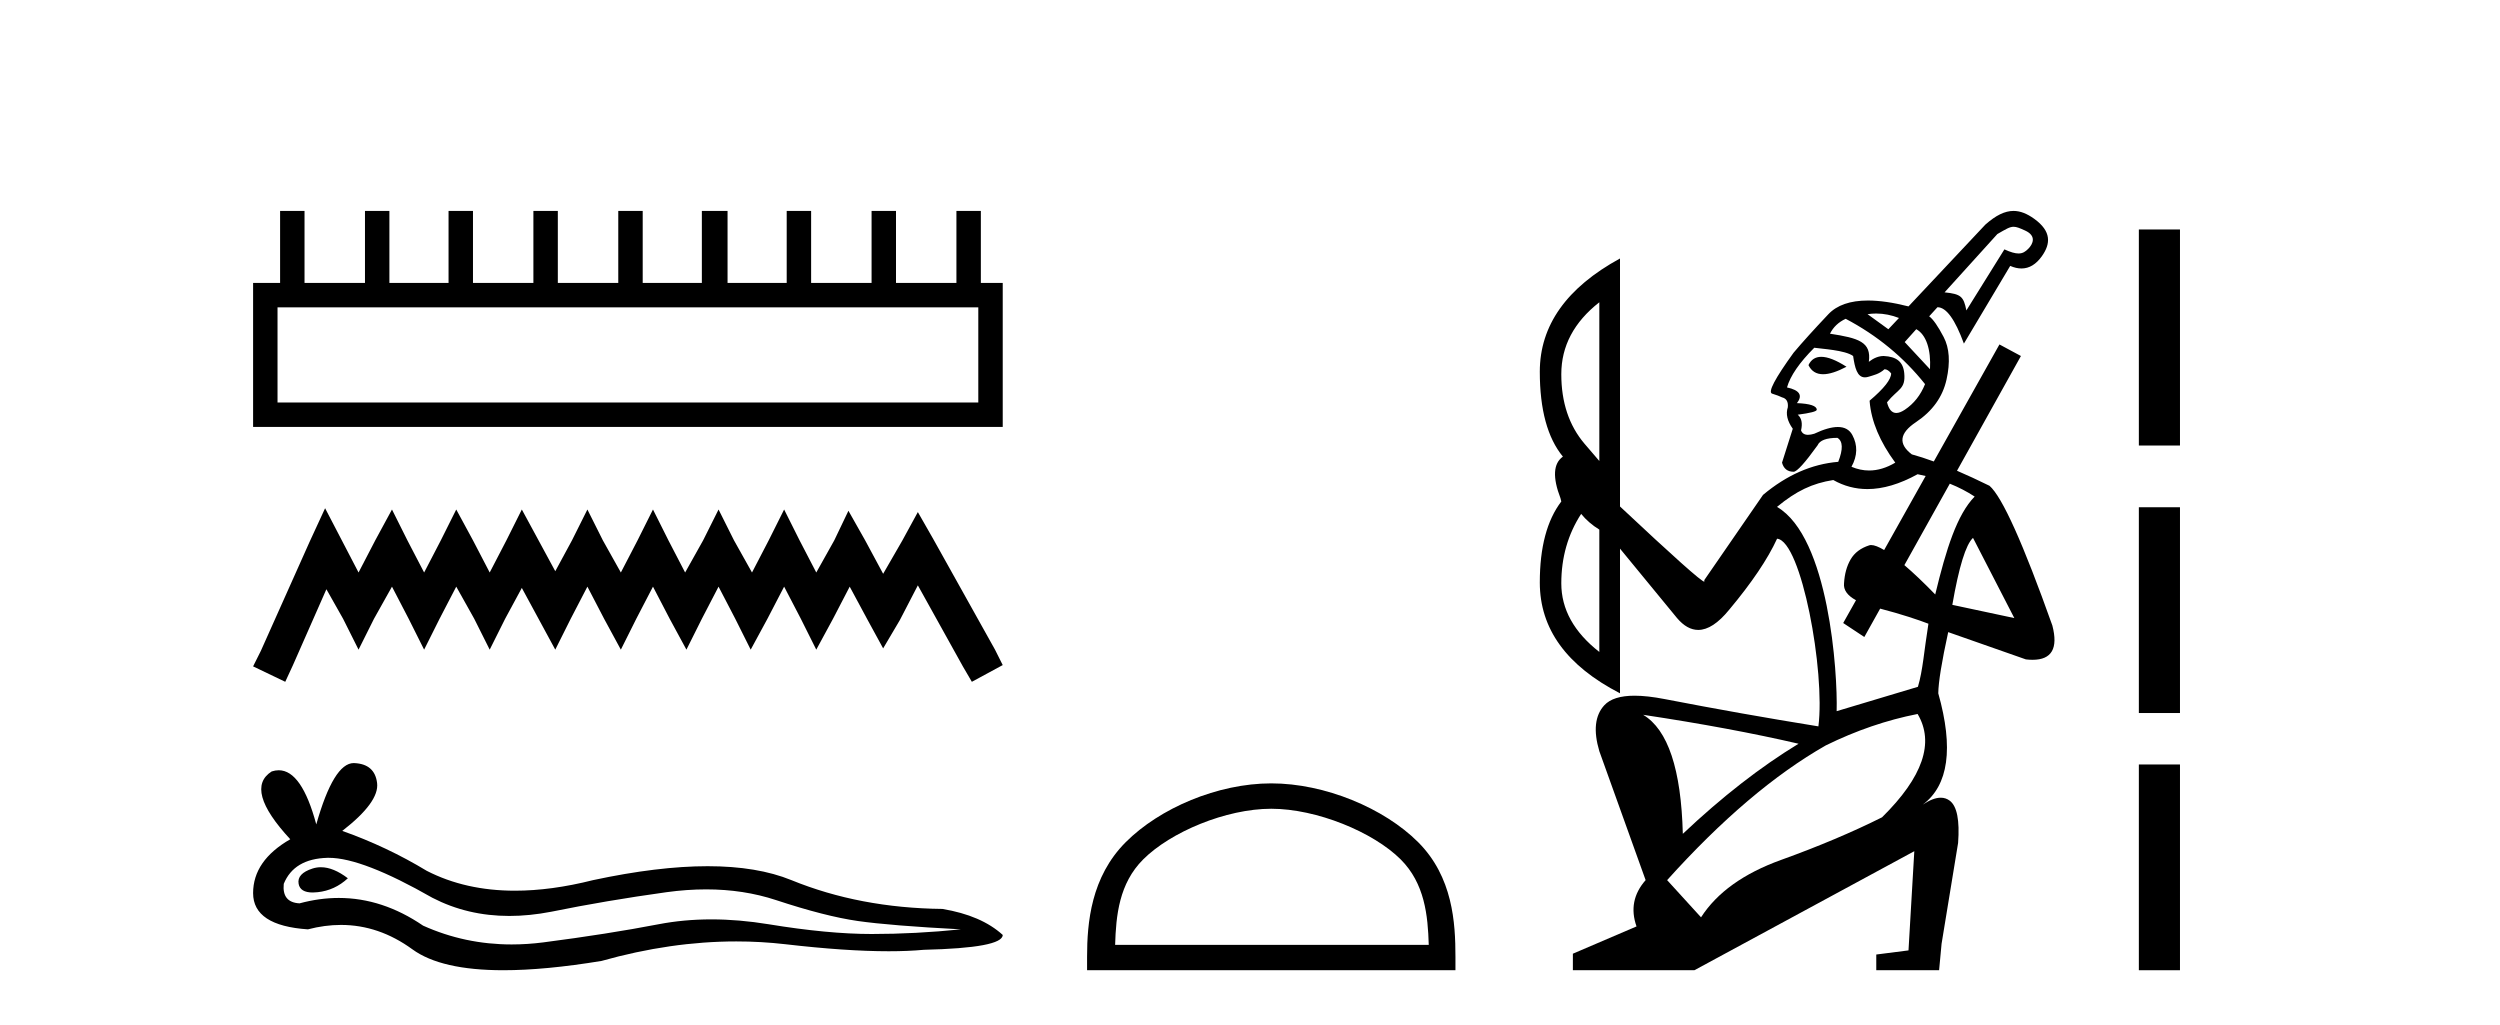
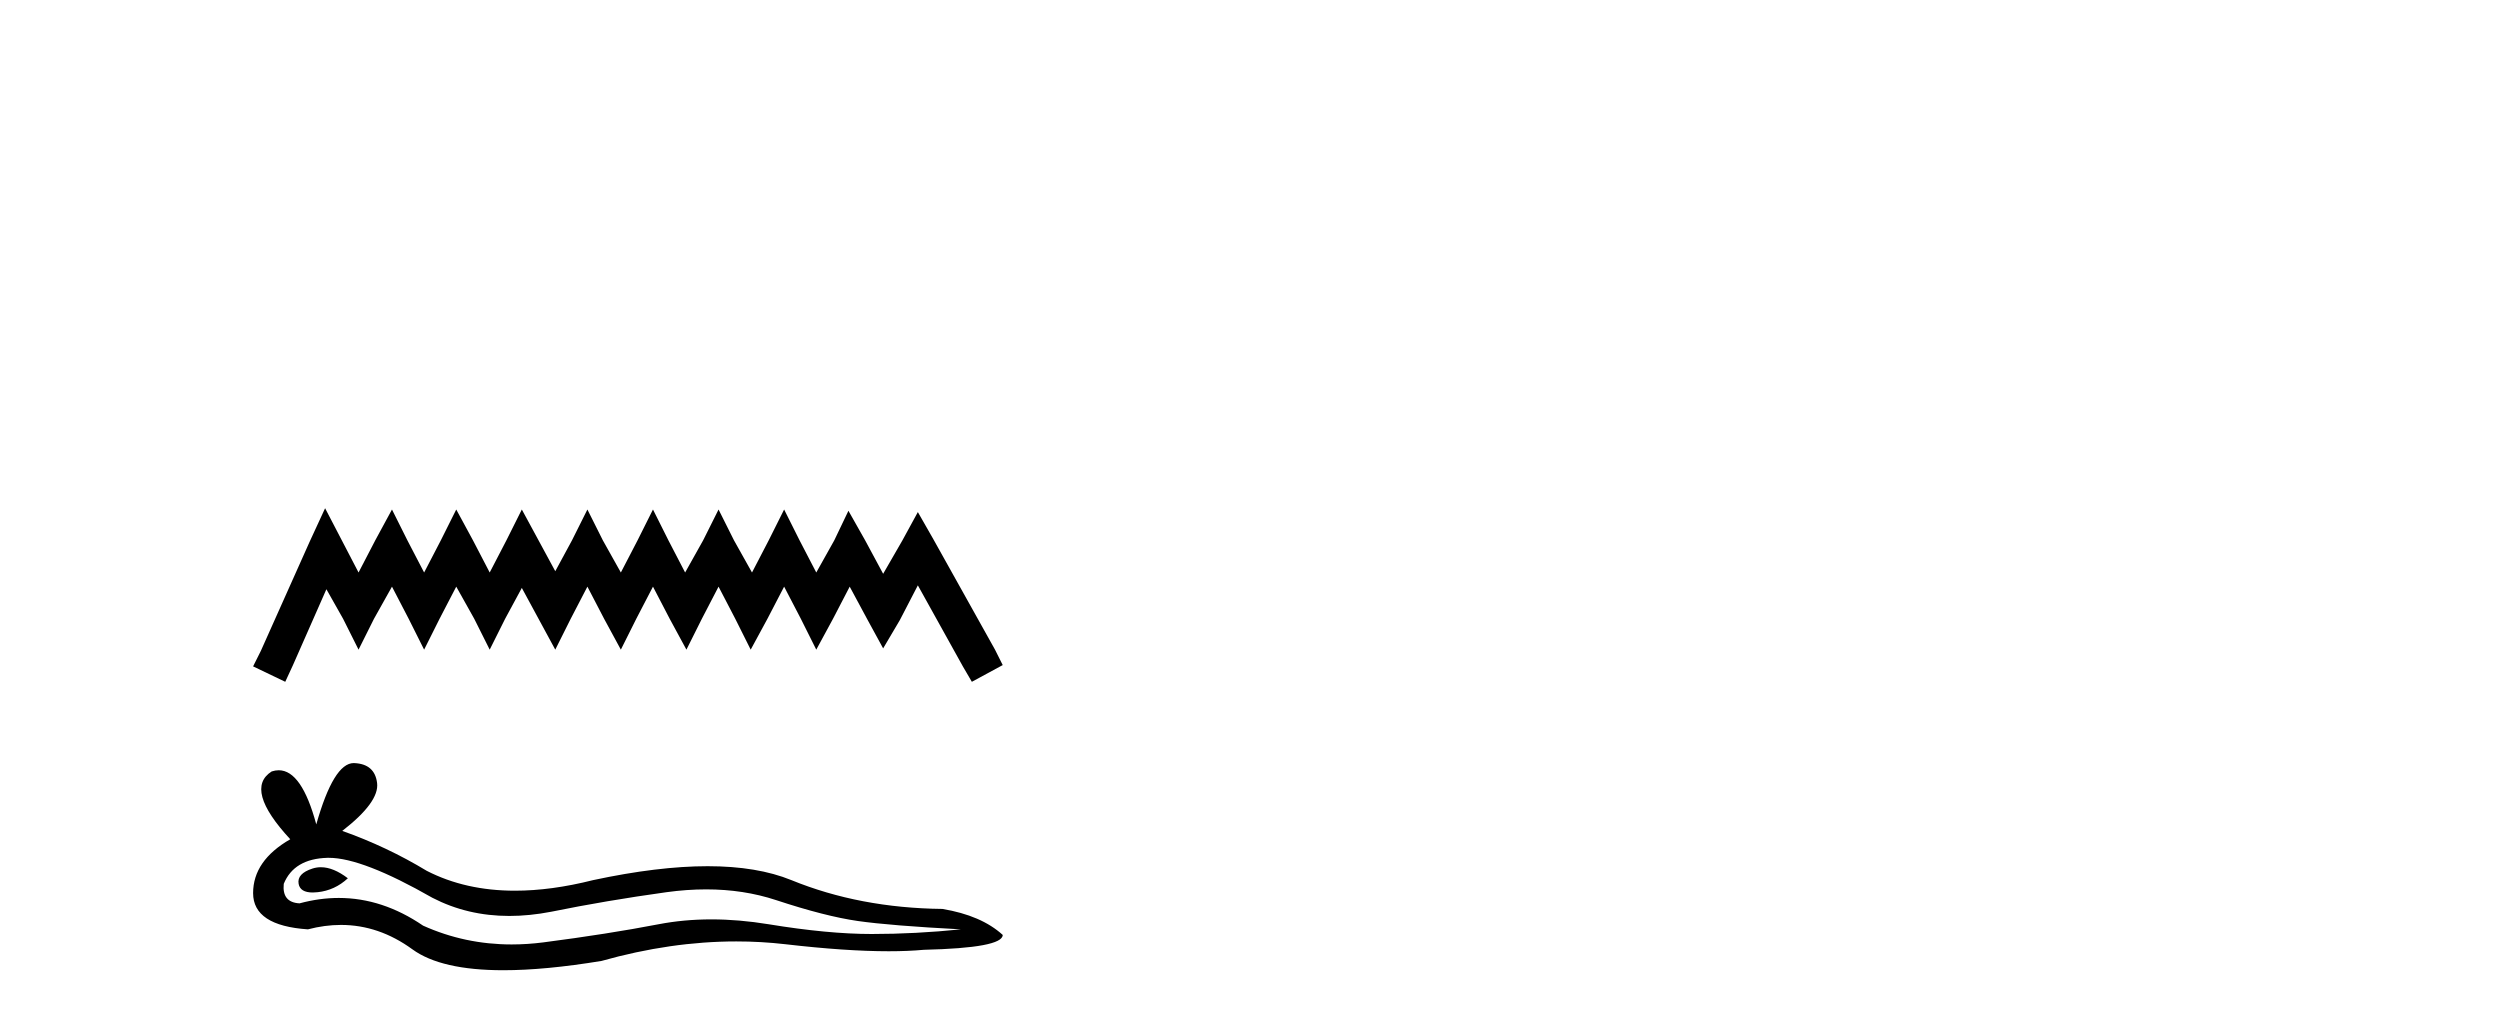
<svg xmlns="http://www.w3.org/2000/svg" width="100.0" height="41.0">
-   <path d="M 39.132 12.294 L 39.132 16.1 L 11.101 16.1 L 11.101 12.294 ZM 11.204 8.437 L 11.204 11.317 L 10.124 11.317 L 10.124 17.077 L 40.109 17.077 L 40.109 11.317 L 39.234 11.317 L 39.234 8.437 L 38.257 8.437 L 38.257 11.317 L 35.84 11.317 L 35.84 8.437 L 34.863 8.437 L 34.863 11.317 L 32.445 11.317 L 32.445 8.437 L 31.468 8.437 L 31.468 11.317 L 29.102 11.317 L 29.102 8.437 L 28.074 8.437 L 28.074 11.317 L 25.708 11.317 L 25.708 8.437 L 24.731 8.437 L 24.731 11.317 L 22.313 11.317 L 22.313 8.437 L 21.336 8.437 L 21.336 11.317 L 18.919 11.317 L 18.919 8.437 L 17.942 8.437 L 17.942 11.317 L 15.576 11.317 L 15.576 8.437 L 14.599 8.437 L 14.599 11.317 L 12.181 11.317 L 12.181 8.437 Z" style="fill:#000000;stroke:none" />
  <path d="M 13.004 20.329 L 12.387 21.666 L 10.433 26.037 L 10.124 26.655 L 11.41 27.272 L 11.719 26.603 L 13.056 23.569 L 13.724 24.752 L 14.342 25.986 L 14.959 24.752 L 15.679 23.466 L 16.347 24.752 L 16.965 25.986 L 17.582 24.752 L 18.25 23.466 L 18.97 24.752 L 19.588 25.986 L 20.205 24.752 L 20.873 23.517 L 21.542 24.752 L 22.211 25.986 L 22.828 24.752 L 23.496 23.466 L 24.165 24.752 L 24.834 25.986 L 25.451 24.752 L 26.119 23.466 L 26.788 24.752 L 27.457 25.986 L 28.074 24.752 L 28.742 23.466 L 29.411 24.752 L 30.028 25.986 L 30.697 24.752 L 31.365 23.466 L 32.034 24.752 L 32.651 25.986 L 33.32 24.752 L 33.988 23.466 L 34.708 24.803 L 35.326 25.935 L 35.994 24.803 L 36.714 23.414 L 38.514 26.655 L 38.874 27.272 L 40.109 26.603 L 39.8 25.986 L 37.331 21.563 L 36.714 20.483 L 36.097 21.614 L 35.326 22.952 L 34.606 21.614 L 33.937 20.431 L 33.371 21.614 L 32.651 22.9 L 31.983 21.614 L 31.365 20.38 L 30.748 21.614 L 30.08 22.9 L 29.36 21.614 L 28.742 20.38 L 28.125 21.614 L 27.405 22.9 L 26.737 21.614 L 26.119 20.38 L 25.502 21.614 L 24.834 22.9 L 24.114 21.614 L 23.496 20.38 L 22.879 21.614 L 22.211 22.849 L 21.542 21.614 L 20.873 20.38 L 20.256 21.614 L 19.588 22.9 L 18.919 21.614 L 18.25 20.38 L 17.633 21.614 L 16.965 22.9 L 16.296 21.614 L 15.679 20.38 L 15.01 21.614 L 14.342 22.9 L 13.673 21.614 L 13.004 20.329 Z" style="fill:#000000;stroke:none" />
  <path d="M 12.835 34.689 Q 12.664 34.689 12.502 34.741 Q 11.87 34.945 11.945 35.354 Q 12.008 35.7 12.509 35.7 Q 12.601 35.7 12.706 35.688 Q 13.394 35.614 13.914 35.131 Q 13.333 34.689 12.835 34.689 ZM 13.157 34.313 Q 14.498 34.313 17.295 35.911 Q 18.698 36.638 20.372 36.638 Q 21.18 36.638 22.051 36.469 Q 24.243 36.023 26.658 35.688 Q 27.479 35.575 28.247 35.575 Q 29.742 35.575 31.043 36.004 Q 33.012 36.654 34.312 36.84 Q 35.613 37.026 38.437 37.174 Q 36.616 37.36 34.87 37.36 Q 33.124 37.36 30.746 36.97 Q 29.557 36.775 28.456 36.775 Q 27.355 36.775 26.343 36.97 Q 24.318 37.36 21.735 37.695 Q 21.09 37.778 20.466 37.778 Q 18.596 37.778 16.924 37.026 Q 15.3 35.918 13.552 35.918 Q 12.779 35.918 11.982 36.134 Q 11.276 36.097 11.35 35.354 Q 11.759 34.351 13.097 34.313 Q 13.126 34.313 13.157 34.313 ZM 14.15 30.523 Q 13.346 30.523 12.651 32.976 Q 12.069 30.81 11.149 30.81 Q 11.012 30.81 10.867 30.858 Q 9.753 31.564 11.61 33.57 Q 10.124 34.425 10.124 35.725 Q 10.124 37.026 12.316 37.174 Q 12.994 36.997 13.64 36.997 Q 15.155 36.997 16.496 37.973 Q 17.644 38.809 20.137 38.809 Q 21.798 38.809 24.058 38.438 Q 26.832 37.657 29.45 37.657 Q 30.444 37.657 31.414 37.769 Q 33.841 38.05 35.548 38.05 Q 36.324 38.05 36.951 37.992 Q 40.109 37.918 40.109 37.397 Q 39.254 36.617 37.694 36.357 Q 34.387 36.32 31.656 35.205 Q 30.29 34.648 28.307 34.648 Q 26.324 34.648 23.723 35.205 Q 22.046 35.628 20.6 35.628 Q 18.619 35.628 17.072 34.834 Q 15.475 33.868 13.691 33.236 Q 15.177 32.084 15.084 31.322 Q 14.992 30.561 14.174 30.524 Q 14.162 30.523 14.15 30.523 Z" style="fill:#000000;stroke:none" />
-   <path d="M 50.851 32.35 C 52.663 32.35 54.931 33.281 56.029 34.378 C 56.989 35.339 57.115 36.612 57.15 37.795 L 44.605 37.795 C 44.64 36.612 44.765 35.339 45.726 34.378 C 46.823 33.281 49.038 32.35 50.851 32.35 ZM 50.851 31.335 C 48.701 31.335 46.387 32.329 45.032 33.684 C 43.641 35.075 43.483 36.906 43.483 38.275 L 43.483 38.809 L 58.218 38.809 L 58.218 38.275 C 58.218 36.906 58.113 35.075 56.723 33.684 C 55.367 32.329 53.001 31.335 50.851 31.335 Z" style="fill:#000000;stroke:none" />
-   <path d="M 80.544 9.071 C 80.662 9.071 80.788 9.123 81.005 9.222 C 81.463 9.431 81.328 9.753 81.13 9.952 C 81.019 10.063 80.913 10.139 80.742 10.139 C 80.606 10.139 80.429 10.092 80.176 9.975 L 78.655 12.417 C 78.545 11.865 78.444 11.76 77.783 11.694 L 79.894 9.362 C 80.237 9.166 80.383 9.071 80.544 9.071 ZM 75.047 12.541 C 75.363 12.541 75.667 12.606 75.959 12.719 L 75.534 13.17 L 74.702 12.567 C 74.819 12.549 74.934 12.541 75.047 12.541 ZM 76.651 13.167 C 77.047 13.387 77.244 13.976 77.2 14.77 L 76.188 13.683 L 76.651 13.167 ZM 72.851 14.273 C 72.615 14.273 72.444 14.383 72.339 14.604 C 72.455 14.847 72.65 14.969 72.923 14.969 C 73.171 14.969 73.483 14.869 73.86 14.67 C 73.445 14.405 73.109 14.273 72.851 14.273 ZM 73.827 12.752 C 75.084 13.414 76.142 14.285 77.002 15.365 C 76.825 15.806 76.555 16.147 76.192 16.39 C 76.062 16.476 75.949 16.519 75.852 16.519 C 75.676 16.519 75.552 16.377 75.481 16.092 C 75.92 15.546 76.231 15.579 76.17 14.927 C 76.127 14.466 75.855 14.263 75.348 14.24 C 75.15 14.24 74.952 14.318 74.753 14.472 C 74.863 13.675 74.345 13.524 73.199 13.348 C 73.331 13.083 73.541 12.885 73.827 12.752 ZM 63.973 12.091 L 63.973 18.44 L 63.378 17.746 C 62.761 17.018 62.452 16.092 62.452 14.968 C 62.452 13.844 62.959 12.885 63.973 12.091 ZM 72.571 13.91 C 72.857 13.954 73.803 14.003 74.125 14.24 C 74.193 14.702 74.283 15.094 74.597 15.094 C 74.644 15.094 74.696 15.086 74.753 15.067 C 74.942 15.006 75.161 14.968 75.381 14.77 C 75.47 14.77 75.558 14.825 75.646 14.935 C 75.646 15.177 75.359 15.541 74.786 16.026 L 74.786 16.059 C 74.852 16.853 75.194 17.668 75.811 18.506 C 75.459 18.715 75.11 18.82 74.765 18.82 C 74.528 18.82 74.292 18.77 74.059 18.671 C 74.301 18.231 74.312 17.806 74.092 17.398 C 73.977 17.186 73.784 17.08 73.514 17.08 C 73.265 17.08 72.951 17.169 72.571 17.349 C 72.475 17.378 72.392 17.393 72.321 17.393 C 72.179 17.393 72.086 17.334 72.042 17.216 C 72.108 16.93 72.064 16.72 71.909 16.588 C 72.416 16.522 72.67 16.456 72.67 16.39 C 72.67 16.236 72.405 16.147 71.876 16.125 C 72.119 15.817 71.987 15.607 71.48 15.497 C 71.612 15.034 71.976 14.505 72.571 13.91 ZM 77.992 19.347 C 78.35 19.491 78.682 19.663 78.986 19.862 C 78.28 20.589 77.85 21.949 77.409 23.779 C 76.952 23.307 76.537 22.914 76.175 22.605 L 76.175 22.605 L 77.992 19.347 ZM 78.92 21.515 L 80.573 24.723 L 78.093 24.194 C 78.357 22.673 78.633 21.78 78.92 21.515 ZM 63.246 20.556 C 63.444 20.799 63.687 21.008 63.973 21.185 L 63.973 26.078 C 62.959 25.285 62.452 24.37 62.452 23.334 C 62.452 22.298 62.717 21.372 63.246 20.556 ZM 76.704 18.969 C 76.813 18.991 76.921 19.015 77.026 19.04 L 77.026 19.04 L 75.366 22.001 L 75.366 22.001 C 75.146 21.87 74.971 21.802 74.848 21.802 C 74.819 21.802 74.793 21.805 74.77 21.813 C 74.428 21.923 74.18 22.11 74.026 22.375 C 73.871 22.64 73.783 22.959 73.761 23.334 C 73.734 23.596 73.893 23.821 74.24 24.009 L 74.24 24.009 L 73.728 24.921 L 74.573 25.48 L 75.206 24.345 L 75.206 24.345 C 76.058 24.566 76.76 24.803 77.137 24.949 C 76.96 26.051 76.915 26.811 76.717 27.472 L 73.466 28.447 C 73.51 26.91 73.158 21.482 71.08 20.276 C 71.852 19.637 72.494 19.333 73.331 19.201 C 73.757 19.442 74.212 19.563 74.697 19.563 C 75.317 19.563 75.986 19.365 76.704 18.969 ZM 65.726 28.592 C 68.063 28.944 70.135 29.33 71.942 29.749 C 70.421 30.675 68.878 31.876 67.313 33.353 C 67.247 30.774 66.718 29.187 65.726 28.592 ZM 76.704 28.559 C 77.387 29.705 76.914 31.083 75.282 32.692 C 74.092 33.287 72.747 33.855 71.248 34.395 C 69.749 34.935 68.68 35.701 68.041 36.693 L 66.685 35.205 C 68.867 32.78 70.983 30.983 73.034 29.815 C 74.246 29.22 75.47 28.801 76.704 28.559 ZM 80.54 8.437 C 80.193 8.437 79.836 8.612 79.416 8.983 L 76.34 12.256 C 75.721 12.099 75.18 12.021 74.716 12.021 C 74.007 12.021 73.479 12.204 73.133 12.571 C 72.56 13.177 72.097 13.689 71.744 14.108 C 70.995 15.144 70.708 15.69 70.884 15.745 C 71.061 15.8 71.193 15.85 71.281 15.894 C 71.457 15.938 71.535 16.07 71.513 16.291 C 71.424 16.555 71.491 16.842 71.711 17.15 L 71.281 18.506 C 71.347 18.749 71.502 18.87 71.744 18.87 C 71.876 18.87 72.196 18.517 72.703 17.812 C 72.791 17.613 73.056 17.514 73.497 17.514 C 73.717 17.646 73.728 17.966 73.53 18.473 C 72.472 18.561 71.468 19.002 70.521 19.796 L 68.173 23.202 L 68.173 23.268 C 68.063 23.268 66.938 22.265 64.8 20.259 L 64.8 10.339 C 62.662 11.507 61.592 13.017 61.592 14.869 C 61.592 16.383 61.9 17.515 62.516 18.265 L 62.516 18.265 C 62.13 18.539 62.098 19.093 62.419 19.928 L 62.452 20.06 C 61.879 20.81 61.592 21.89 61.592 23.301 C 61.592 25.153 62.662 26.63 64.8 27.732 L 64.8 21.945 L 67.082 24.723 C 67.35 25.039 67.632 25.197 67.929 25.197 C 68.316 25.197 68.728 24.928 69.165 24.392 C 70.069 23.312 70.708 22.364 71.083 21.548 C 72.058 21.636 73.016 26.877 72.736 29.055 C 70.686 28.724 68.636 28.36 66.586 27.963 C 66.125 27.873 65.725 27.828 65.384 27.828 C 64.811 27.828 64.407 27.956 64.172 28.211 C 63.797 28.619 63.731 29.231 63.973 30.047 L 65.825 35.205 C 65.34 35.756 65.219 36.373 65.461 37.057 L 62.915 38.148 L 62.915 38.809 L 67.776 38.809 L 76.572 34.048 L 76.34 38.016 L 75.051 38.181 L 75.051 38.809 L 77.564 38.809 L 77.663 37.751 L 78.324 33.717 C 78.391 32.813 78.28 32.251 77.994 32.031 C 77.888 31.949 77.766 31.908 77.63 31.908 C 77.425 31.908 77.186 32 76.912 32.185 L 76.912 32.185 C 76.912 32.185 76.912 32.185 76.912 32.185 L 76.912 32.185 C 76.912 32.185 76.912 32.185 76.912 32.185 L 76.912 32.185 C 77.943 31.411 78.149 29.927 77.531 27.733 L 77.531 27.733 C 77.537 27.284 77.669 26.468 77.928 25.285 L 81.036 26.376 C 81.131 26.387 81.22 26.392 81.303 26.392 C 82.069 26.392 82.333 25.935 82.094 25.02 C 80.926 21.736 80.088 19.873 79.581 19.432 C 79.117 19.204 78.683 19.003 78.28 18.83 L 78.28 18.83 L 80.837 14.24 L 79.978 13.778 L 77.352 18.459 L 77.352 18.459 C 77.035 18.343 76.742 18.248 76.473 18.175 C 75.922 17.757 75.977 17.327 76.638 16.886 C 77.299 16.445 77.707 15.877 77.861 15.183 C 78.016 14.488 77.977 13.921 77.746 13.48 C 77.514 13.039 77.321 12.763 77.167 12.653 L 77.498 12.289 C 77.85 12.289 78.203 12.774 78.556 13.744 L 80.408 10.636 C 80.566 10.705 80.716 10.739 80.859 10.739 C 81.172 10.739 81.446 10.573 81.681 10.239 C 82.022 9.754 82.07 9.258 81.367 8.751 C 81.08 8.545 80.813 8.437 80.54 8.437 Z" style="fill:#000000;stroke:none" />
-   <path d="M 85.554 9.179 L 85.554 17.821 L 87.199 17.821 L 87.199 9.179 L 85.554 9.179 M 85.554 20.29 L 85.554 28.521 L 87.199 28.521 L 87.199 20.29 L 85.554 20.29 M 85.554 30.579 L 85.554 38.809 L 87.199 38.809 L 87.199 30.579 L 85.554 30.579 Z" style="fill:#000000;stroke:none" />
</svg>